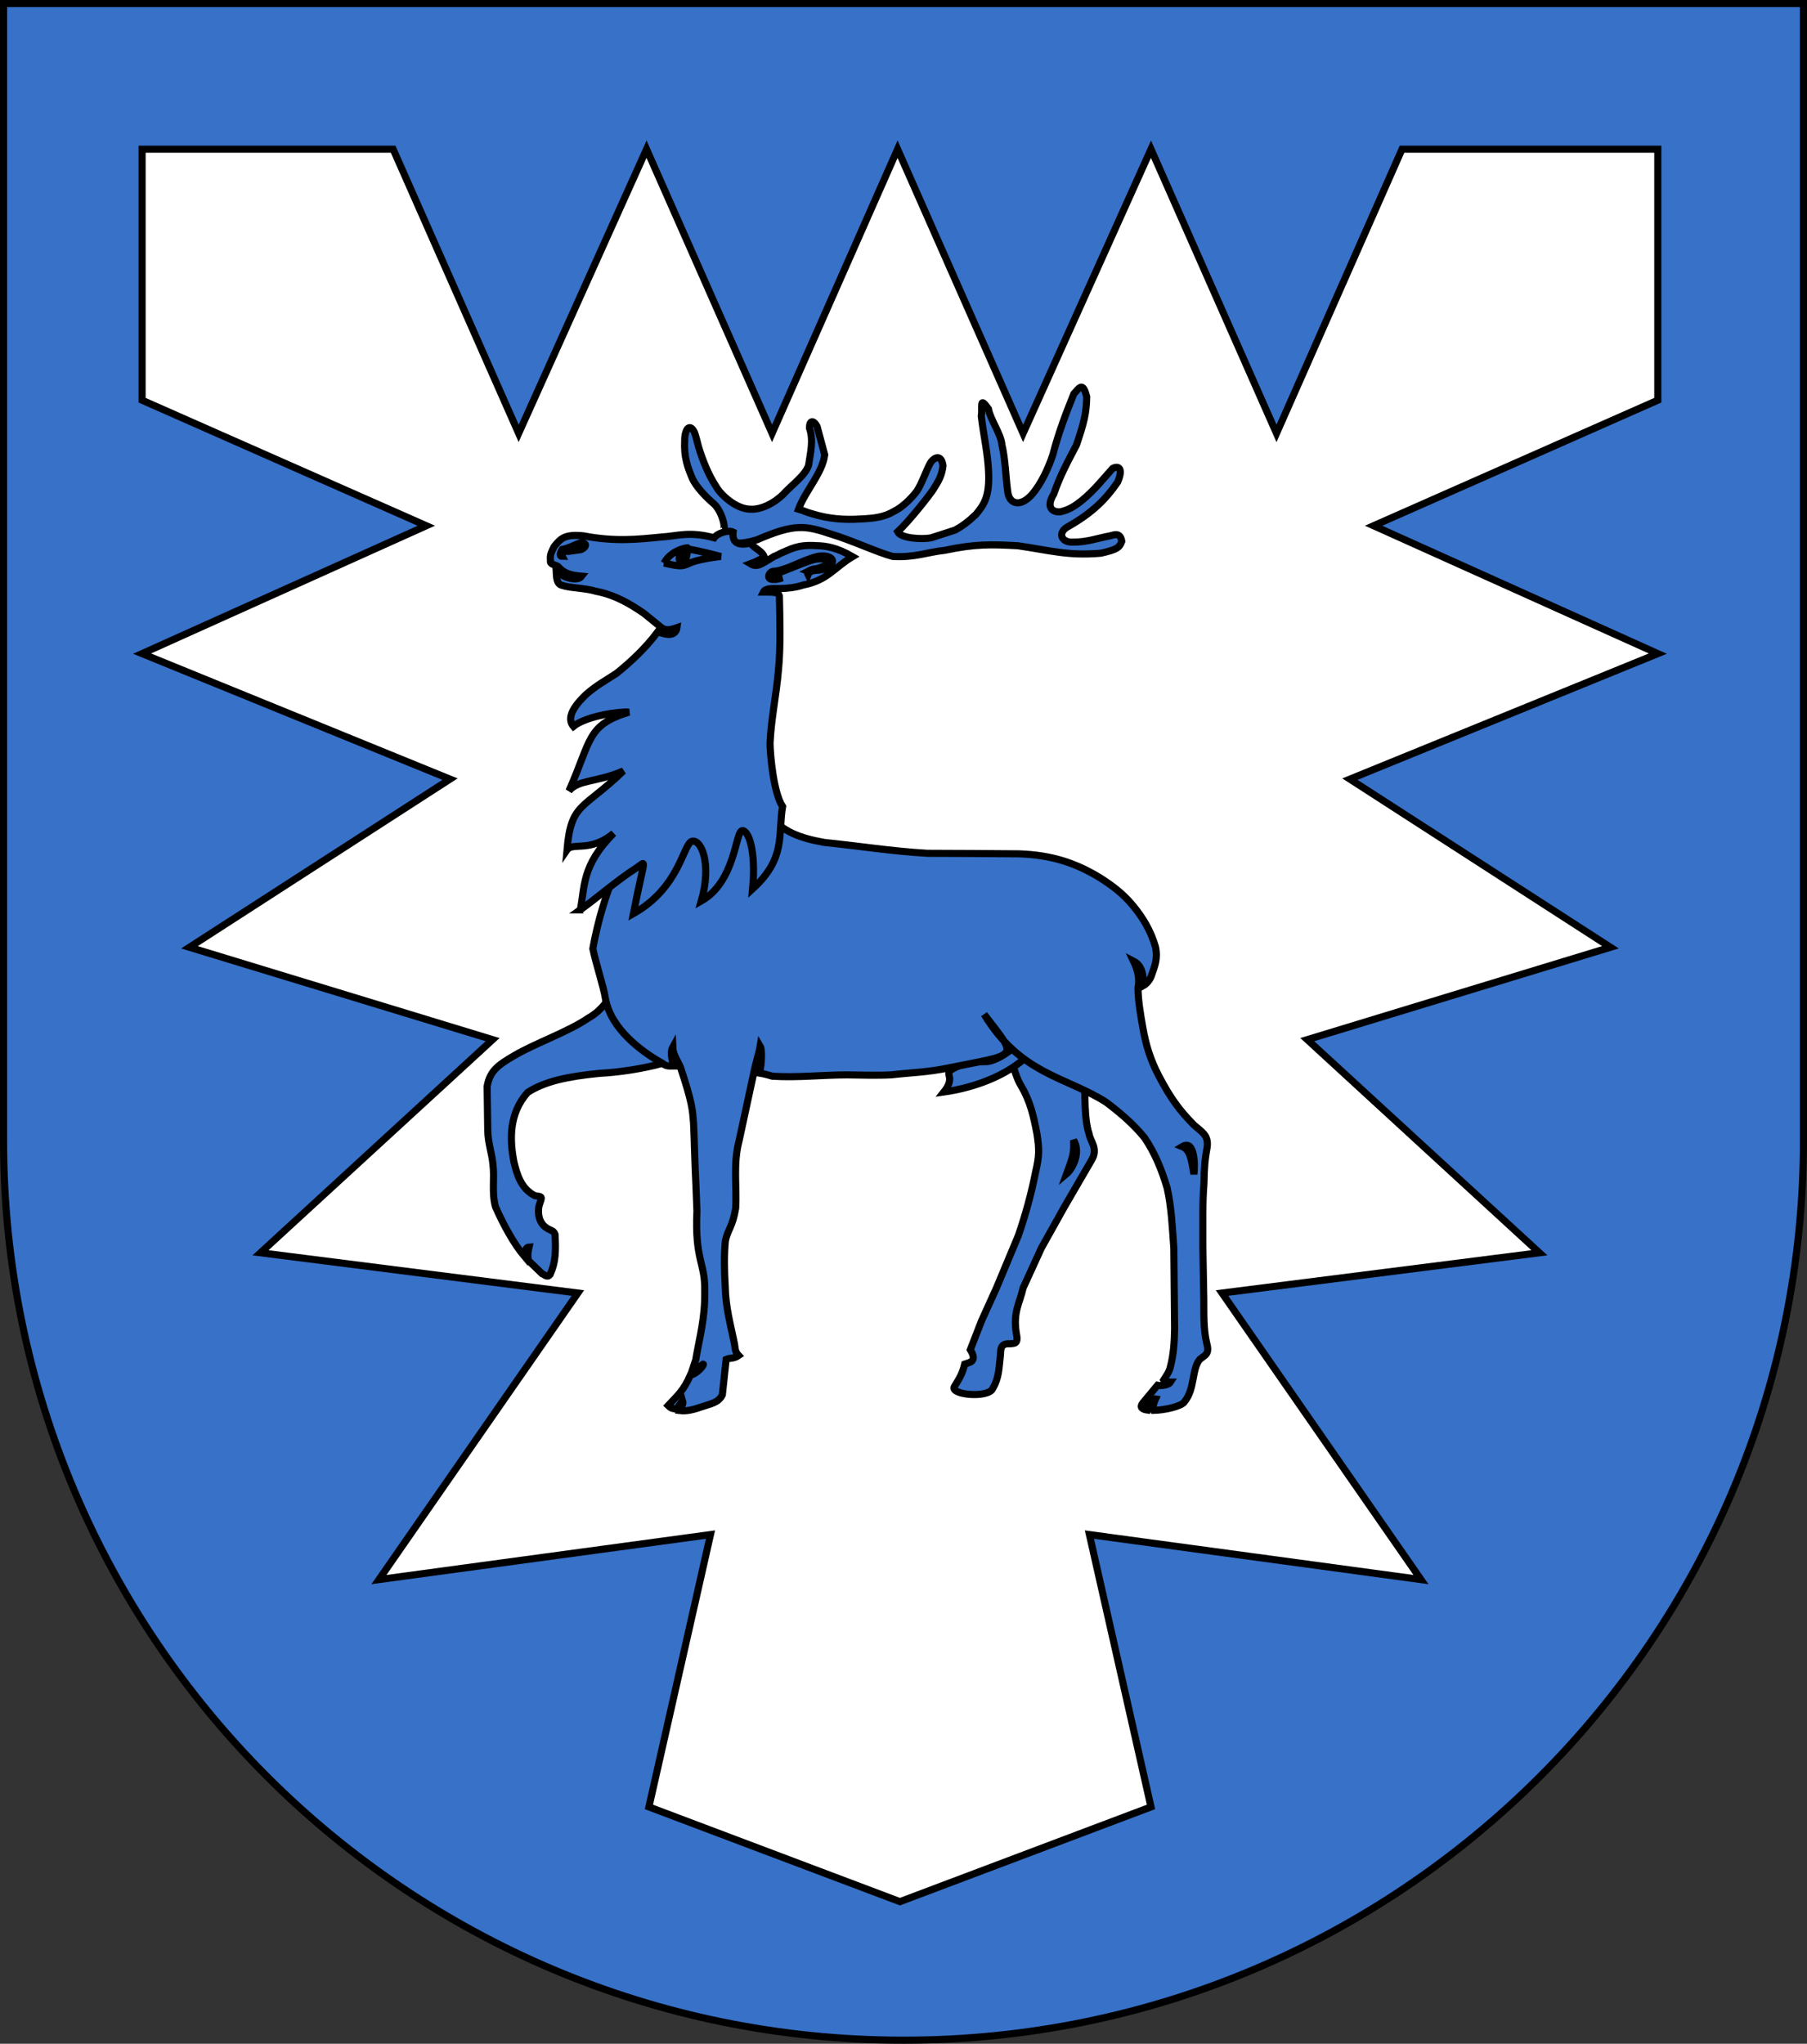
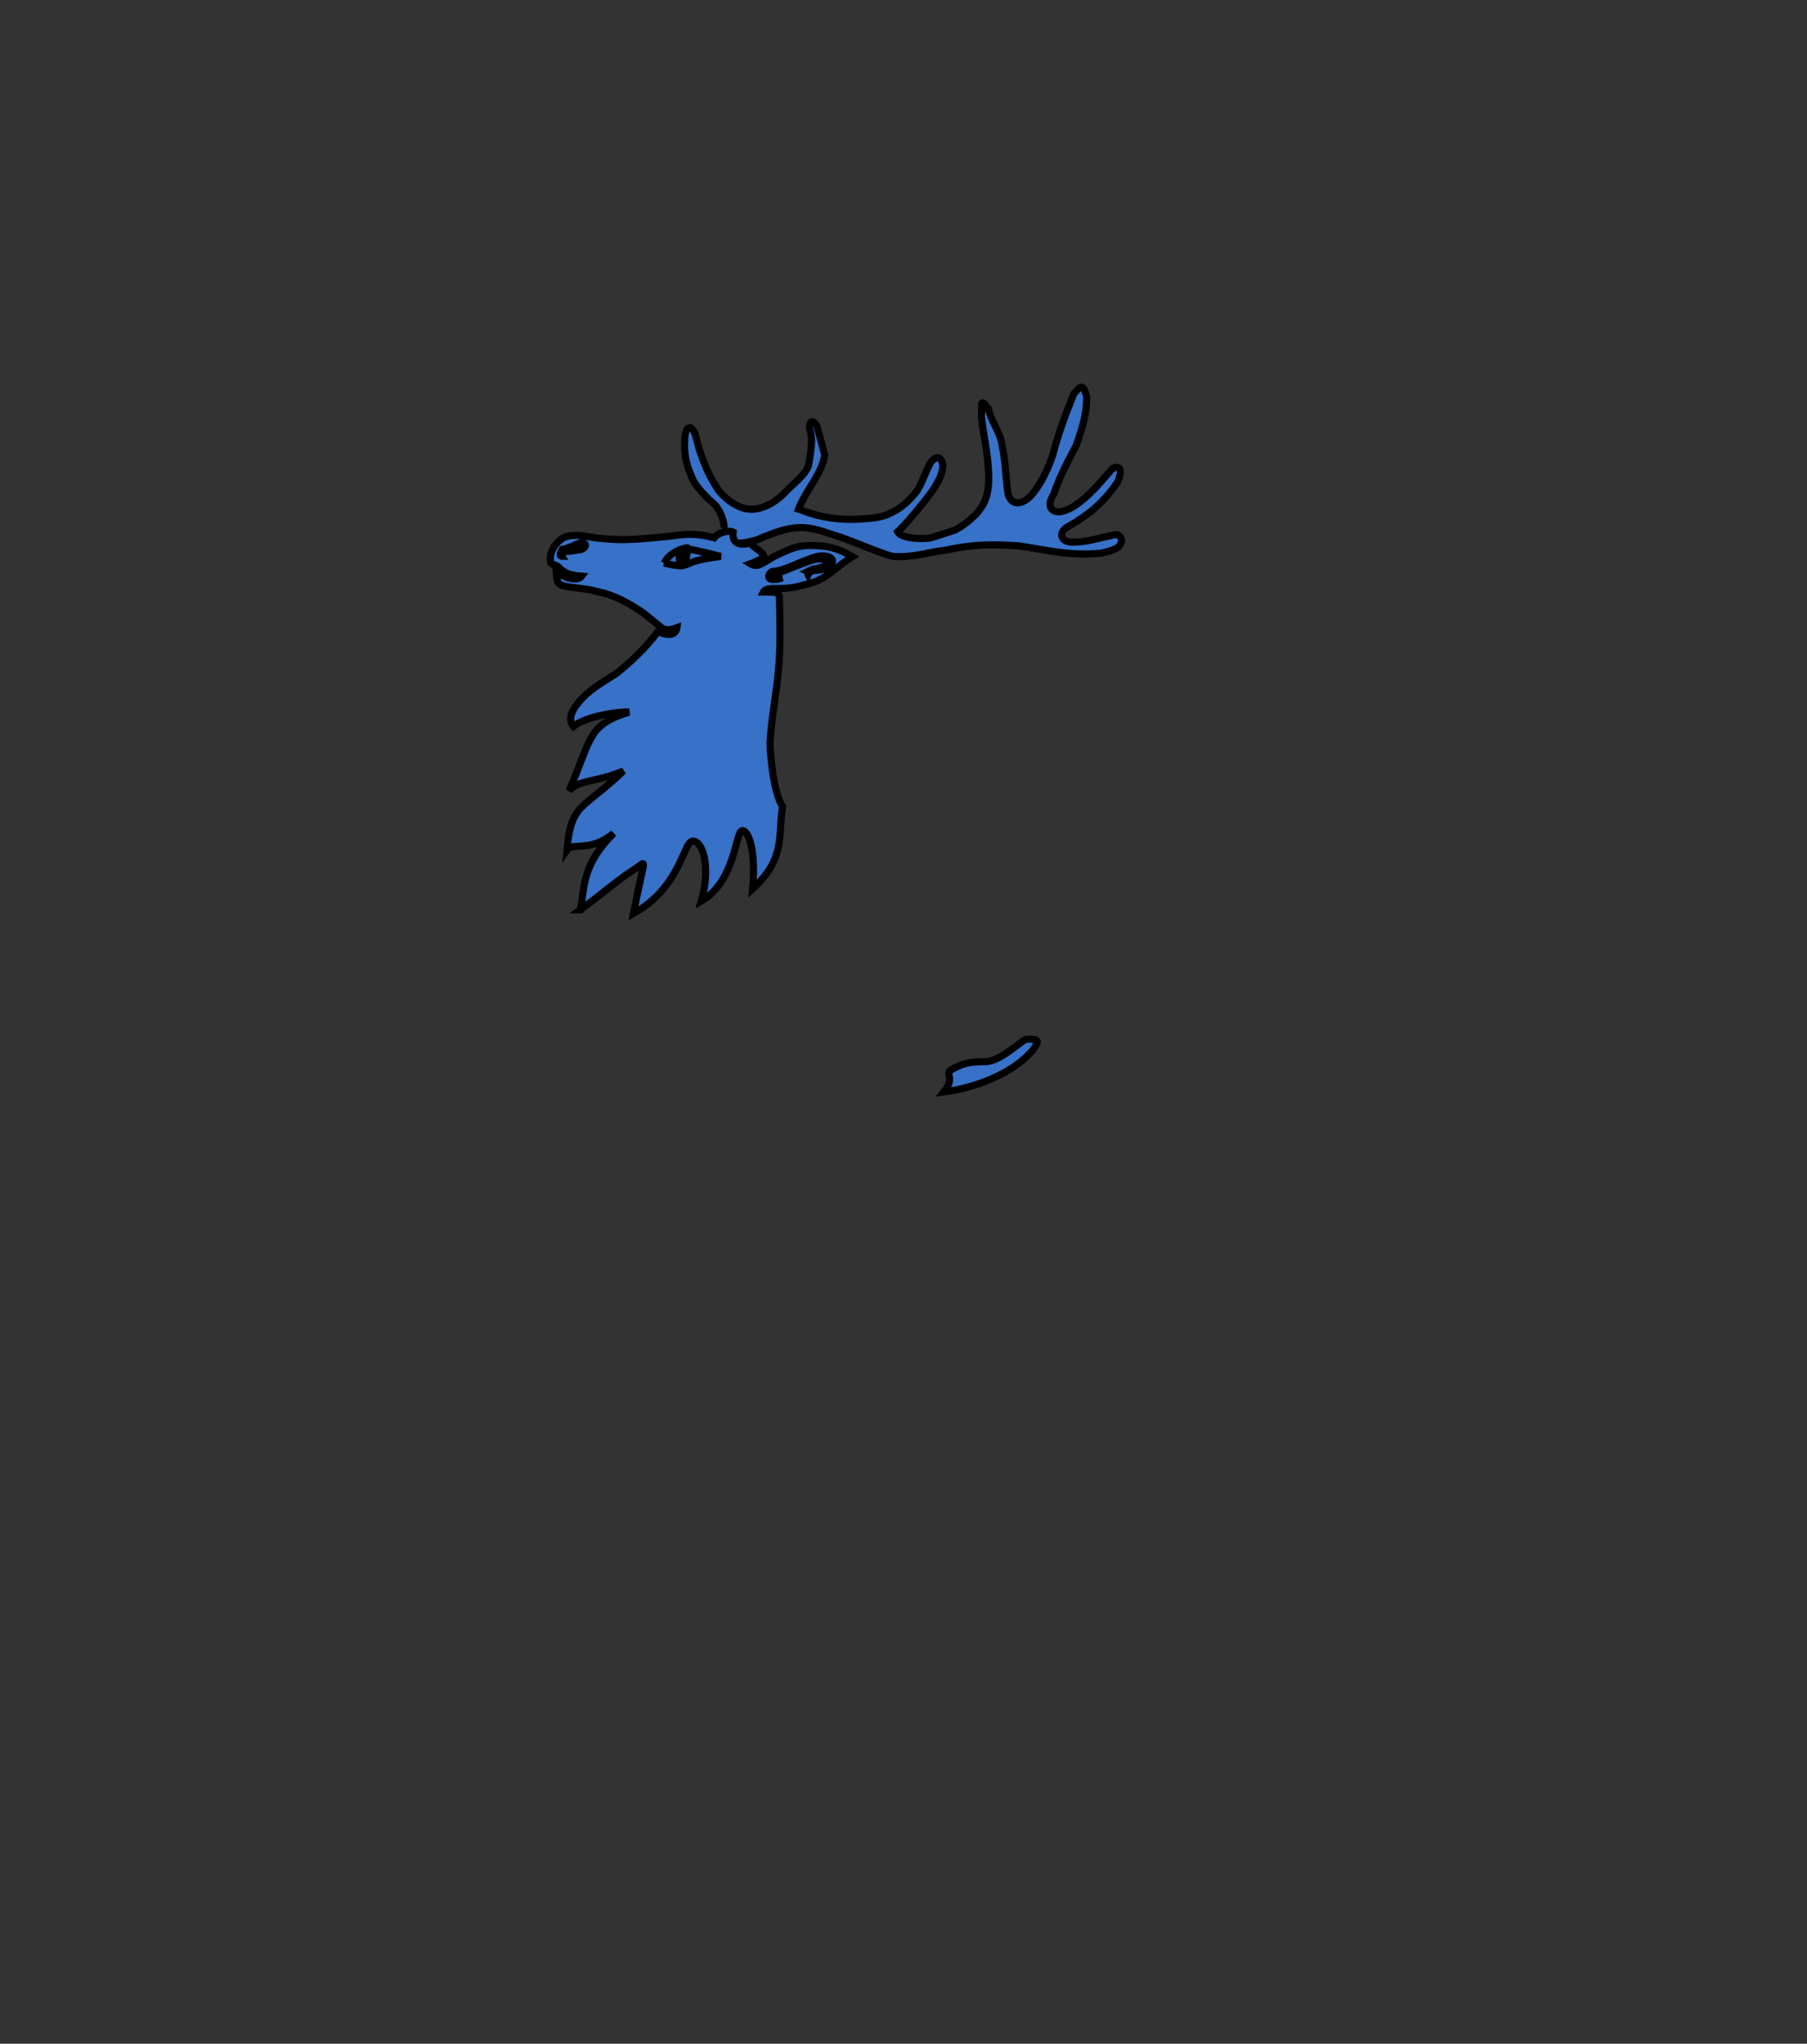
<svg xmlns="http://www.w3.org/2000/svg" xmlns:ns1="http://www.inkscape.org/namespaces/inkscape" xmlns:ns2="http://sodipodi.sourceforge.net/DTD/sodipodi-0.dtd" width="763" height="863" id="svg2" version="1.1" ns1:version="0.91 r13725" ns2:docname="WappenJunkertum Pulping 02.svg" ns2:version="0.32" ns1:output_extension="org.inkscape.output.svg.inkscape">
  <rect width="100%" height="100%" fill="#333333" stroke="none" />
  <defs id="defs4">
    <ns1:perspective ns2:type="inkscape:persp3d" ns1:vp_x="0 : 526.18109 : 1" ns1:vp_y="0 : 1000 : 0" ns1:vp_z="744.09448 : 526.18109 : 1" ns1:persp3d-origin="372.04724 : 350.78739 : 1" id="perspective10" />
    <ns1:perspective id="perspective2828" ns1:persp3d-origin="0.5 : 0.33333333 : 1" ns1:vp_z="1 : 0.5 : 1" ns1:vp_y="0 : 1000 : 0" ns1:vp_x="0 : 0.5 : 1" ns2:type="inkscape:persp3d" />
    <ns1:perspective id="perspective2828-7" ns1:persp3d-origin="0.5 : 0.33333333 : 1" ns1:vp_z="1 : 0.5 : 1" ns1:vp_y="0 : 1000 : 0" ns1:vp_x="0 : 0.5 : 1" ns2:type="inkscape:persp3d" />
    <ns1:perspective id="perspective3640" ns1:persp3d-origin="0.5 : 0.33333333 : 1" ns1:vp_z="1 : 0.5 : 1" ns1:vp_y="0 : 1000 : 0" ns1:vp_x="0 : 0.5 : 1" ns2:type="inkscape:persp3d" />
    <ns1:perspective id="perspective3670" ns1:persp3d-origin="0.5 : 0.33333333 : 1" ns1:vp_z="1 : 0.5 : 1" ns1:vp_y="0 : 1000 : 0" ns1:vp_x="0 : 0.5 : 1" ns2:type="inkscape:persp3d" />
    <ns1:perspective id="perspective3693" ns1:persp3d-origin="0.5 : 0.33333333 : 1" ns1:vp_z="1 : 0.5 : 1" ns1:vp_y="0 : 1000 : 0" ns1:vp_x="0 : 0.5 : 1" ns2:type="inkscape:persp3d" />
    <ns1:perspective id="perspective3720" ns1:persp3d-origin="0.5 : 0.33333333 : 1" ns1:vp_z="1 : 0.5 : 1" ns1:vp_y="0 : 1000 : 0" ns1:vp_x="0 : 0.5 : 1" ns2:type="inkscape:persp3d" />
    <ns1:perspective id="perspective3747" ns1:persp3d-origin="0.5 : 0.33333333 : 1" ns1:vp_z="1 : 0.5 : 1" ns1:vp_y="0 : 1000 : 0" ns1:vp_x="0 : 0.5 : 1" ns2:type="inkscape:persp3d" />
    <ns1:perspective id="perspective3763" ns1:persp3d-origin="0.5 : 0.33333333 : 1" ns1:vp_z="1 : 0.5 : 1" ns1:vp_y="0 : 1000 : 0" ns1:vp_x="0 : 0.5 : 1" ns2:type="inkscape:persp3d" />
    <ns1:perspective id="perspective3792" ns1:persp3d-origin="0.5 : 0.33333333 : 1" ns1:vp_z="1 : 0.5 : 1" ns1:vp_y="0 : 1000 : 0" ns1:vp_x="0 : 0.5 : 1" ns2:type="inkscape:persp3d" />
    <ns1:perspective id="perspective3814" ns1:persp3d-origin="0.5 : 0.33333333 : 1" ns1:vp_z="1 : 0.5 : 1" ns1:vp_y="0 : 1000 : 0" ns1:vp_x="0 : 0.5 : 1" ns2:type="inkscape:persp3d" />
    <ns1:perspective id="perspective3841" ns1:persp3d-origin="0.5 : 0.33333333 : 1" ns1:vp_z="1 : 0.5 : 1" ns1:vp_y="0 : 1000 : 0" ns1:vp_x="0 : 0.5 : 1" ns2:type="inkscape:persp3d" />
    <ns1:perspective id="perspective3841-5" ns1:persp3d-origin="0.5 : 0.33333333 : 1" ns1:vp_z="1 : 0.5 : 1" ns1:vp_y="0 : 1000 : 0" ns1:vp_x="0 : 0.5 : 1" ns2:type="inkscape:persp3d" />
    <ns1:perspective id="perspective3872" ns1:persp3d-origin="0.5 : 0.33333333 : 1" ns1:vp_z="1 : 0.5 : 1" ns1:vp_y="0 : 1000 : 0" ns1:vp_x="0 : 0.5 : 1" ns2:type="inkscape:persp3d" />
    <ns1:perspective id="perspective3898" ns1:persp3d-origin="0.5 : 0.33333333 : 1" ns1:vp_z="1 : 0.5 : 1" ns1:vp_y="0 : 1000 : 0" ns1:vp_x="0 : 0.5 : 1" ns2:type="inkscape:persp3d" />
    <ns1:perspective id="perspective3920" ns1:persp3d-origin="0.5 : 0.33333333 : 1" ns1:vp_z="1 : 0.5 : 1" ns1:vp_y="0 : 1000 : 0" ns1:vp_x="0 : 0.5 : 1" ns2:type="inkscape:persp3d" />
    <ns1:perspective id="perspective2860" ns1:persp3d-origin="0.5 : 0.33333333 : 1" ns1:vp_z="1 : 0.5 : 1" ns1:vp_y="0 : 1000 : 0" ns1:vp_x="0 : 0.5 : 1" ns2:type="inkscape:persp3d" />
    <ns1:perspective id="perspective3672" ns1:persp3d-origin="0.5 : 0.33333333 : 1" ns1:vp_z="1 : 0.5 : 1" ns1:vp_y="0 : 1000 : 0" ns1:vp_x="0 : 0.5 : 1" ns2:type="inkscape:persp3d" />
    <ns1:perspective id="perspective3695" ns1:persp3d-origin="0.5 : 0.33333333 : 1" ns1:vp_z="1 : 0.5 : 1" ns1:vp_y="0 : 1000 : 0" ns1:vp_x="0 : 0.5 : 1" ns2:type="inkscape:persp3d" />
    <ns1:perspective id="perspective3261" ns1:persp3d-origin="0.5 : 0.33333333 : 1" ns1:vp_z="1 : 0.5 : 1" ns1:vp_y="0 : 1000 : 0" ns1:vp_x="0 : 0.5 : 1" ns2:type="inkscape:persp3d" />
    <ns1:perspective id="perspective2828-1" ns1:persp3d-origin="0.5 : 0.33333333 : 1" ns1:vp_z="1 : 0.5 : 1" ns1:vp_y="0 : 1000 : 0" ns1:vp_x="0 : 0.5 : 1" ns2:type="inkscape:persp3d" />
    <ns1:perspective id="perspective3652" ns1:persp3d-origin="0.5 : 0.33333333 : 1" ns1:vp_z="1 : 0.5 : 1" ns1:vp_y="0 : 1000 : 0" ns1:vp_x="0 : 0.5 : 1" ns2:type="inkscape:persp3d" />
    <ns1:perspective id="perspective3652-2" ns1:persp3d-origin="0.5 : 0.33333333 : 1" ns1:vp_z="1 : 0.5 : 1" ns1:vp_y="0 : 1000 : 0" ns1:vp_x="0 : 0.5 : 1" ns2:type="inkscape:persp3d" />
    <ns1:perspective id="perspective3652-5" ns1:persp3d-origin="0.5 : 0.33333333 : 1" ns1:vp_z="1 : 0.5 : 1" ns1:vp_y="0 : 1000 : 0" ns1:vp_x="0 : 0.5 : 1" ns2:type="inkscape:persp3d" />
    <ns1:perspective id="perspective3727" ns1:persp3d-origin="0.5 : 0.33333333 : 1" ns1:vp_z="1 : 0.5 : 1" ns1:vp_y="0 : 1000 : 0" ns1:vp_x="0 : 0.5 : 1" ns2:type="inkscape:persp3d" />
    <ns1:perspective id="perspective3843" ns1:persp3d-origin="0.5 : 0.33333333 : 1" ns1:vp_z="1 : 0.5 : 1" ns1:vp_y="0 : 1000 : 0" ns1:vp_x="0 : 0.5 : 1" ns2:type="inkscape:persp3d" />
    <ns1:perspective id="perspective3970" ns1:persp3d-origin="0.5 : 0.33333333 : 1" ns1:vp_z="1 : 0.5 : 1" ns1:vp_y="0 : 1000 : 0" ns1:vp_x="0 : 0.5 : 1" ns2:type="inkscape:persp3d" />
    <ns1:perspective id="perspective4007" ns1:persp3d-origin="0.5 : 0.33333333 : 1" ns1:vp_z="1 : 0.5 : 1" ns1:vp_y="0 : 1000 : 0" ns1:vp_x="0 : 0.5 : 1" ns2:type="inkscape:persp3d" />
    <ns1:perspective id="perspective4062" ns1:persp3d-origin="0.5 : 0.33333333 : 1" ns1:vp_z="1 : 0.5 : 1" ns1:vp_y="0 : 1000 : 0" ns1:vp_x="0 : 0.5 : 1" ns2:type="inkscape:persp3d" />
    <ns1:perspective id="perspective4153" ns1:persp3d-origin="0.5 : 0.33333333 : 1" ns1:vp_z="1 : 0.5 : 1" ns1:vp_y="0 : 1000 : 0" ns1:vp_x="0 : 0.5 : 1" ns2:type="inkscape:persp3d" />
    <ns1:perspective id="perspective4316" ns1:persp3d-origin="0.5 : 0.33333333 : 1" ns1:vp_z="1 : 0.5 : 1" ns1:vp_y="0 : 1000 : 0" ns1:vp_x="0 : 0.5 : 1" ns2:type="inkscape:persp3d" />
    <ns1:perspective id="perspective4316-9" ns1:persp3d-origin="0.5 : 0.33333333 : 1" ns1:vp_z="1 : 0.5 : 1" ns1:vp_y="0 : 1000 : 0" ns1:vp_x="0 : 0.5 : 1" ns2:type="inkscape:persp3d" />
    <ns1:perspective id="perspective2898" ns1:persp3d-origin="0.5 : 0.33333333 : 1" ns1:vp_z="1 : 0.5 : 1" ns1:vp_y="0 : 1000 : 0" ns1:vp_x="0 : 0.5 : 1" ns2:type="inkscape:persp3d" />
    <ns1:perspective id="perspective3337" ns1:persp3d-origin="0.5 : 0.33333333 : 1" ns1:vp_z="1 : 0.5 : 1" ns1:vp_y="0 : 1000 : 0" ns1:vp_x="0 : 0.5 : 1" ns2:type="inkscape:persp3d" />
    <ns1:perspective id="perspective3373" ns1:persp3d-origin="0.5 : 0.33333333 : 1" ns1:vp_z="1 : 0.5 : 1" ns1:vp_y="0 : 1000 : 0" ns1:vp_x="0 : 0.5 : 1" ns2:type="inkscape:persp3d" />
    <ns1:perspective id="perspective3837" ns1:persp3d-origin="0.5 : 0.33333333 : 1" ns1:vp_z="1 : 0.5 : 1" ns1:vp_y="0 : 1000 : 0" ns1:vp_x="0 : 0.5 : 1" ns2:type="inkscape:persp3d" />
    <ns1:perspective id="perspective4481" ns1:persp3d-origin="0.5 : 0.33333333 : 1" ns1:vp_z="1 : 0.5 : 1" ns1:vp_y="0 : 1000 : 0" ns1:vp_x="0 : 0.5 : 1" ns2:type="inkscape:persp3d" />
    <ns1:perspective id="perspective4620" ns1:persp3d-origin="0.5 : 0.33333333 : 1" ns1:vp_z="1 : 0.5 : 1" ns1:vp_y="0 : 1000 : 0" ns1:vp_x="0 : 0.5 : 1" ns2:type="inkscape:persp3d" />
    <ns1:perspective id="perspective4805" ns1:persp3d-origin="0.5 : 0.33333333 : 1" ns1:vp_z="1 : 0.5 : 1" ns1:vp_y="0 : 1000 : 0" ns1:vp_x="0 : 0.5 : 1" ns2:type="inkscape:persp3d" />
    <ns1:perspective id="perspective3001" ns1:persp3d-origin="0.5 : 0.33333333 : 1" ns1:vp_z="1 : 0.5 : 1" ns1:vp_y="0 : 1000 : 0" ns1:vp_x="0 : 0.5 : 1" ns2:type="inkscape:persp3d" />
    <ns1:perspective id="perspective3028" ns1:persp3d-origin="0.5 : 0.33333333 : 1" ns1:vp_z="1 : 0.5 : 1" ns1:vp_y="0 : 1000 : 0" ns1:vp_x="0 : 0.5 : 1" ns2:type="inkscape:persp3d" />
  </defs>
  <ns2:namedview id="base" pagecolor="#ffffff" bordercolor="#666666" borderopacity="1.0" ns1:pageopacity="0.0" ns1:pageshadow="2" ns1:zoom="0.12876068" ns1:cx="258.58741" ns1:cy="540.77435" ns1:document-units="px" ns1:current-layer="layer1" showgrid="false" ns1:window-width="1440" ns1:window-height="796" ns1:window-x="0" ns1:window-y="0" ns1:window-maximized="1">
    <ns1:grid type="xygrid" id="grid2816" empspacing="5" visible="true" enabled="true" snapvisiblegridlinesonly="true" />
  </ns2:namedview>
  <g ns1:label="Ebene 1" ns1:groupmode="layer" id="layer1" transform="translate(-1.644,-192.036)">
-     <path style="fill:#3771c8;fill-opacity:1;stroke:#000000;stroke-width:3;stroke-miterlimit:4;stroke-opacity:1;stroke-dasharray:none" d="m 763.144,193.536 0,480 c 0,209.868 -170.132,380 -380,380 -209.868,0 -380,-170.132 -380,-380 l 0,-480 760,0 z" id="path2850" />
    <g id="g2944" transform="matrix(-1.328,-0.094,-0.094,1.328,-105.807,-54.238)" style="stroke:#000000;stroke-width:2.254;stroke-miterlimit:4;stroke-opacity:1;stroke-dasharray:none">
      <g id="g4605-8" transform="matrix(0.174,0.734,-0.663,0.157,-326.479,742.981)" style="stroke:#000000;stroke-width:3.143;stroke-miterlimit:4;stroke-opacity:1;stroke-dasharray:none" />
      <g id="g4265-9" transform="matrix(0.555,0.512,-0.462,0.501,-137.577,572.441)" style="stroke:#000000;stroke-width:3.143;stroke-miterlimit:4;stroke-opacity:1;stroke-dasharray:none" />
      <g transform="matrix(0.555,0.512,-0.462,0.501,-244.123,573.308)" id="g3307" style="stroke:#000000;stroke-width:3.143;stroke-miterlimit:4;stroke-opacity:1;stroke-dasharray:none">
        <g id="g3294" transform="matrix(-0.184,0.983,-0.983,-0.184,10.004,25.433)" style="stroke:#000000;stroke-width:3.143;stroke-miterlimit:4;stroke-opacity:1;stroke-dasharray:none">
          <g transform="matrix(0.905,0,0,0.905,-387.1,-232.912)" style="stroke:#000000;stroke-width:3.474;stroke-miterlimit:4;stroke-opacity:1;stroke-dasharray:none" id="g3682" />
        </g>
      </g>
      <g transform="matrix(0.555,0.512,-0.462,0.501,-120.275,598.623)" id="g4265" style="stroke:#000000;stroke-width:3.143;stroke-miterlimit:4;stroke-opacity:1;stroke-dasharray:none" />
      <g transform="matrix(0.226,0.72,-0.65,0.204,-299.527,756.769)" id="g4605" style="stroke:#000000;stroke-width:3.143;stroke-miterlimit:4;stroke-opacity:1;stroke-dasharray:none" />
      <g transform="matrix(0.751,0.06,-0.035,0.682,-288.206,260.997)" id="g2958" style="stroke:#000000;stroke-width:3.143;stroke-miterlimit:4;stroke-opacity:1;stroke-dasharray:none" />
    </g>
-     <path style="fill:#ffffff;fill-opacity:1;fill-rule:evenodd;stroke:#000000;stroke-width:3;stroke-linecap:butt;stroke-linejoin:miter;stroke-miterlimit:4;stroke-dasharray:none;stroke-opacity:1" d="m 592,63 108,0 0,106 -120,53 120,54 -130,53 110,71 -128,39 98,90 -134,17 84,121 L 460,648 486,763 380,803 274,763 300,648 160,667 244,546 110,529 208,439 80,400 190,329 60,276 180,222 60,169 60,63 l 106,0 53,120 54,-120 53,120 53,-120 53,120 54,-120 53,120 z" id="path2430" transform="translate(1.644,192.036)" ns2:nodetypes="ccccccccccccccccccccccccccccccccccc" ns1:connector-curvature="0" />
    <g id="g15329" style="fill:#3771c8;fill-opacity:1;stroke:#000000;stroke-opacity:1">
      <g transform="matrix(1.826,0.465,-0.465,1.826,160.702,-13.912)" id="g4462-1" style="display:inline;fill:#3771c8;fill-opacity:1;stroke:#000000;stroke-width:1.592;stroke-miterlimit:4;stroke-dasharray:none;stroke-opacity:1">
        <path ns2:nodetypes="cccccccccccccccccccccccccccccccccccccccccccccccccccc" ns1:connector-curvature="0" id="path2395-5" d="m 131.422,202.157 c 1.003,-0.373 -1.244,-4.424 -3.441,-5.51 0,0 -3.926,-1.862 -5.896,-4.148 -1.742,-2.259 -3.143,-4.271 -3.864,-7.935 -0.589,-2.172 -0.052,-4.273 1.636,-2.367 0.645,0.935 1.114,1.877 1.709,2.943 1.658,2.727 3.647,5.5 6.028,7.674 1.366,1.49 5.566,3.79 8.651,3.025 2.507,-0.468 4.919,-2.715 6.32,-5.015 1.232,-2.385 3.835,-5.402 3.924,-7.787 -0.296,-2.941 -0.3,-5.718 -1.872,-8.103 -0.424,-1.703 0.37,-2.026 1.558,-0.783 l 3.243,5.769 c 0.508,4.132 -2.221,8.896 -2.688,13.241 1.019,0.041 2.104,0.251 3.125,0.251 3.994,0.211 7.427,-0.425 10.87,-1.534 3.228,-0.978 5.091,-1.786 6.834,-3.492 1.571,-1.32 3.051,-3.695 3.9,-5.74 0.678,-2.13 0.769,-4.225 1.279,-6.528 0.382,-1.577 1.862,-3.034 2.963,-0.398 0.308,2.215 -0.08,3.525 -0.845,5.868 -0.467,1.32 -3.257,7.74 -5.338,11.023 1.141,1.264 5.786,0.288 7.528,-0.52 1.401,-0.893 3.42,-2.122 4.865,-3.058 1.273,-1.191 2.346,-2.466 3.652,-4.557 1.36,-2.794 1.829,-4.843 0.511,-9.489 -1.273,-4.389 -3.228,-8.017 -4.801,-12.151 -0.169,-2.026 -1.708,-4.357 1.15,-1.966 0.978,2.215 4.115,4.728 4.924,7.072 1.614,3.11 2.505,6.513 3.78,9.667 1.025,2.942 3.714,2.866 5.446,-0.458 1.53,-3.025 2.166,-6.896 2.377,-9.878 0.042,-5.326 0.556,-9.6 1.195,-14.373 0.796,-1.428 1.209,-3.396 2.964,-0.049 0.853,3.577 0.831,5.854 0.432,11.012 -0.934,4.005 -1.872,7.505 -2.211,11.894 -1.05,3.308 0.698,4.151 2.484,3.469 2.081,-1.107 2.962,-2.335 3.937,-3.57 2.125,-2.854 3.278,-5.547 4.939,-8.699 1.031,-0.96 2.371,-0.784 1.852,2.66 -1.658,4.516 -3.871,8.152 -8.248,12.371 -2.083,1.807 -0.777,3.956 1.817,3.162 3.143,-0.767 5.218,-2.258 7.727,-3.408 0.978,-0.553 2.05,-1.324 2.869,0.524 -0.126,1.534 -0.641,2.072 -3.836,3.726 -7.053,2.471 -11.309,2.217 -18.447,2.984 -5.863,1.15 -9.43,1.961 -15.636,5.03 -3.782,1.405 -6.128,3.278 -10.974,4.217 -3.61,-0.041 -9.726,-1.237 -14.698,-1.45 -5.948,-0.425 -8.401,-0.324 -15.71,5.342 -3.22,1.939 -5.843,2.608 -5.731,0.708 l -2.23,-0.532" style="fill:#3771c8;fill-opacity:1;fill-rule:evenodd;stroke:#000000;stroke-width:1.592;stroke-miterlimit:4;stroke-dasharray:none;stroke-opacity:1" />
      </g>
-       <path ns1:connector-curvature="0" id="path3142" d="m 459.392,648.195 c 0.646,6.64 -0.102,15.869 2.126,22.688 0.48,3.129 3.954,6.148 1.068,10.968 l -11.471,19.74 -9.75,17.444 -7.708,16.837 c -1.359,6.265 -4.324,10.066 -2.883,19.061 1.04,4.815 -0.779,4.3 -2.859,4.542 -4.234,-0.313 -3.646,3.035 -3.876,5.136 -0.638,5.538 -0.587,9.245 -3.229,13.744 -1.6,4.093 -17.875,2.808 -16.243,-0.703 2.201,-3.692 3.381,-5.3 4.421,-9.64 1.678,-0.625 5.648,-0.809 2.364,-6.03 l 4.725,-12.155 6.334,-13.974 9.22,-22.067 c 2.96,-8.511 5.515,-17.819 7.28,-26.818 1.6,-6.905 1.62,-9.46 0.576,-16.205 -1.36,-7.065 -2.731,-13.572 -6.657,-20.158 -3.584,-5.557 -5.029,-19.396 -11.297,-19.369 12.363,-2.496 26.735,10.846 37.858,16.951 l 0,0.008 z m -4.413,25.302 c 0.261,5.835 -0.476,7.346 -2.953,14.189 2.337,-1.957 6.147,-8.796 2.953,-14.189 z" style="display:inline;fill:#3771c8;fill-opacity:1;fill-rule:evenodd;stroke:#000000;stroke-width:3;stroke-miterlimit:4;stroke-dasharray:none;stroke-opacity:1" ns2:nodetypes="ccccccccccccccccccccccccc" />
      <path ns1:connector-curvature="0" ns2:nodetypes="cssccc" id="path3144" d="m 435.256,630.789 c -1.98,0.188 -10.82,9.278 -17.188,9.527 -5.023,0.197 -8.257,-0.17 -14.407,3.226 -3.746,2.068 1.829,2.937 -3.479,9.62 13.907,-1.97 29.312,-7.861 37.635,-17.818 2.651,-3.771 2.868,-4.554 -2.562,-4.554 z" style="display:inline;fill:#3771c8;fill-opacity:1;fill-rule:evenodd;stroke:#000000;stroke-width:3;stroke-linecap:butt;stroke-linejoin:miter;stroke-miterlimit:4;stroke-dasharray:none;stroke-opacity:1" />
-       <path ns1:connector-curvature="0" id="path3140" d="m 281.628,640.973 c -8.145,2.277 -18.479,3.883 -26.842,4.296 -13.696,1.363 -23.134,3.398 -30.344,8.053 -7.849,8.835 -7.646,19.643 -5.8,29.36 1.277,5.135 2.929,11.276 8.857,14.248 3.732,0.507 2.852,0.375 1.675,4.596 -0.88,6.023 2.154,8.706 4.557,9.749 0.721,0.399 1.718,0.489 2.279,2.016 0.371,6.917 0.32,11.632 -2.079,16.931 -1.25,1.493 -2.225,0.075 -3.377,-0.324 l -5.878,-5.651 c -0.311,-2.816 -0.07,-3.648 0.37,-5.647 -1.223,0.042 -1.741,1.382 -1.866,4.081 -4.779,-5.648 -9.126,-13.838 -12.32,-21.044 -1.687,-6.265 -0.292,-11.617 -1.095,-18.123 -0.397,-4.417 -2.091,-8.8 -2.174,-14.26 l -0.26,-18.49 c 1.2,-6.343 4.16,-8.784 11.689,-13.119 8.811,-5.14 22.199,-9.773 30.691,-15.475 0.697,-0.584 4.745,-2.18 8.807,-8.229 l 23.11,27.032 z" style="display:inline;fill:#3771c8;fill-opacity:1;fill-rule:evenodd;stroke:#000000;stroke-width:3;stroke-miterlimit:4;stroke-dasharray:none;stroke-opacity:1" ns2:nodetypes="ccccccccccccccccccccc" />
-       <path ns1:connector-curvature="0" id="path3156" d="m 257.253,613.533 c -0.74,-4.781 -3.817,-13.951 -5.282,-20.872 0,0 15.111,-96.251 74.125,-56.927 5.765,7.628 13.726,10.288 23.74,12.054 14.416,1.445 28.194,3.683 43.334,4.565 12.893,0 25.872,0.149 38.847,0.231 13.614,0.48 23.676,3.781 34.009,10.05 5.126,3.292 9.629,6.53 13.956,11.752 4.324,5.218 7.545,10.628 9.551,17.455 1.118,5.14 -0.378,8.343 -1.901,12.682 -0.85,1.856 -2.014,3.051 -3.315,3.766 0.46,-6.374 -1.571,-9.159 -4.07,-10.445 2.099,4.425 2.594,7.687 1.92,11.249 0,5.218 1.103,11.663 2.061,16.963 1.281,7.468 3.292,13.725 6.739,20.311 5.044,9.635 8.861,14.67 14.868,20.774 3.284,2.891 6.116,4.21 5.554,9.108 -0.958,5.14 -1.289,9.183 -1.371,15.526 -0.717,8.827 -0.39,17.517 -0.472,26.352 l 0.398,22.478 c 0.078,6.1 -0.218,12.377 1.219,18.56 1.36,4.816 -0.748,5.03 -2.909,6.878 -3.522,4.175 -1.921,12.49 -6.567,18.033 -1.321,1.785 -8.032,3.395 -12.905,3.508 -0.685,-1.355 0.355,-3.93 0.776,-4.843 -1.745,-0.304 -2.645,2.383 -3.362,4.73 -2.267,-0.297 -3.435,-1.192 -2.072,-2.934 l 6.271,-7.55 c 1.434,0.301 4.597,0.047 5.477,-1.347 -0.904,-0.004 -2.462,0.125 -2.914,-0.824 1.028,-1.575 2.543,-3.747 2.894,-5.703 1.359,-5.057 1.69,-10.823 1.768,-16.044 l -0.327,-33.973 c -0.638,-8.593 -0.969,-17.018 -2.812,-25.372 -2.321,-7.87 -5.356,-15.135 -9.602,-21.317 -4.884,-6.023 -11.043,-11.117 -16.333,-15.053 -16.964,-10.718 -36.06,-11.738 -51.346,-37.007 14.637,18.987 14.727,16.553 -14.817,22.595 -9.209,1.926 -16.107,1.988 -24.279,2.953 -6.166,0.32 -12.48,0.102 -18.568,0.023 -10.813,0 -20.871,1.219 -31.684,0.575 -1.678,-0.524 -3.727,-1.024 -5.48,-1.325 0.962,-4.319 1.083,-9.979 0.257,-11.362 -0.464,2.84 -1.994,7.562 -2.672,11.07 l -6.2,28.706 c -2.642,9.96 -0.923,19.35 -1.485,28.668 -1.257,7.788 -3.345,8.988 -4.335,13.725 -0.561,5.698 -0.468,12.443 -0.067,19.189 0.157,8.913 2.241,16.131 3.923,24.404 0.319,1.523 -0.023,3.011 1.737,4.858 -2.123,1.484 -3.509,0.836 -5.274,1.641 l -1.6,14.943 c -1.601,3.371 -4.912,3.754 -8.597,5.038 -3.408,1.16 -6.303,2.008 -9.348,1.641 0.225,-0.649 1.647,-2.805 1.176,-4.261 -1.2,1.699 -2.746,4.257 -3.423,3.461 -1.068,-0.098 -1.628,-0.262 -2.707,-1.336 3.926,-4.191 6.598,-6.378 9.403,-12.885 2.671,-0.273 6.072,-4.491 5.399,-4.597 -1.792,1.172 -3.588,2.719 -4.554,2.403 l 1.387,-4.14 c 1.678,-9.878 4.058,-17.748 3.817,-29.394 0.237,-11.644 -4.246,-12.85 -3.284,-33.492 l -0.425,-10.98 c -0.479,-8.753 -0.603,-17.506 -1.001,-26.262 -0.479,-5.46 -0.409,-8.105 -5.538,-23.529 -1.146,-2.633 -3.12,-5.268 -3.249,-8.46 -1.262,2.274 -0.214,5.476 0.366,7.933 -1.601,-0.015 -3.073,0.32 -4.557,-1.031 -8.582,-4.741 -22.019,-14.428 -24.279,-27.603 l 0.011,0.02 z m 243.592,62.675 c 2.999,1.219 3.817,4.507 4.912,11.64 0.424,-2.887 0.646,-14.99 -4.912,-11.64 z" style="display:inline;fill:#3771c8;fill-opacity:1;fill-rule:evenodd;stroke:#000000;stroke-width:3;stroke-miterlimit:4;stroke-dasharray:none;stroke-opacity:1" ns2:nodetypes="cccccccsccccccscccccccccccccccccccccccccccccccccccccccccccccccccccccccccccc" />
      <path ns1:connector-curvature="0" id="path3136-7" d="m 246.662,576.232 c 2.02,-9.686 0.402,-18.546 14.082,-32.334 -9.809,8.226 -17.437,3.693 -19.693,6.986 1.768,-20.102 6.661,-16.72 23.807,-33.307 -11.385,4.919 -18.899,3.557 -22.975,8.418 9.609,-21.618 7.425,-27.725 25.335,-33.241 -3.377,-0.421 -17.883,1.511 -23.455,6.002 -3.699,-4.331 2.229,-10.472 5.444,-13.558 4.36,-3.788 7.382,-5.324 12.749,-8.824 6.006,-4.813 12.346,-10.722 17.465,-17.615 5.505,2.31 7.715,0.857 8.054,-1.677 -3.44,1.224 -5.035,1.137 -6.632,-0.104 -2.433,-1.975 -4.871,-3.951 -7.308,-5.931 -5.737,-3.948 -12.094,-7.766 -20.119,-9.307 -4.769,-1.456 -11.095,-1.359 -14.375,-2.513 -2.471,-0.5 -2.396,-3.455 -2.566,-6.287 2.174,2.808 8.901,4.936 10.794,2.414 -5.09,-0.417 -7.468,-1.297 -10.125,-4.187 -1.157,-0.724 -3.398,-0.724 -3.063,-2.377 -0.273,-2.678 0.332,-3.348 1.5,-5.898 2.728,-3.38 4.391,-5.41 12.447,-4.588 13.297,2.533 22.639,1.5 32.727,0.511 7.193,-0.428 11.727,-2.523 22.434,0.303 1.426,-1.982 5.97,-3.422 8.015,-2.394 -0.487,4.819 2.374,5.729 7.412,4.674 1.705,2.473 5.052,3.191 5.782,6.041 -2.564,1.106 -3.205,1.697 -5.86,2.662 2.873,1.73 4.583,0.111 10.036,-3.148 0.603,-0.129 2.406,-1.123 2.862,-1.358 3.725,-1.456 6.757,-3.708 14.813,-3.144 4.317,0.057 8.871,0.86 15.38,4.633 -7.708,4.584 -10.576,10.025 -20.778,11.972 -3.039,1.014 -6.453,1.463 -10.118,1.525 -3.305,-0.104 -6.022,-0.088 -6.767,1.467 5.017,-0.044 6.295,0.139 6.779,1.632 0.201,10.075 0.591,21.336 -0.421,31.457 -0.88,10.39 -3.066,20.376 -3.538,30.769 0.064,4.926 1.474,20.918 5.294,26.688 -2.001,12.021 1.559,21.803 -12.657,34.787 1.536,-16.214 -1.807,-25.27 -4.543,-24.536 -2.736,0.734 -2.817,21.508 -17.116,29.648 4.482,-15.66 0.009,-26.071 -3.857,-25.239 -3.866,0.832 -4.946,19.377 -24.826,30.574 4.969,-25.335 5.991,-22.261 0.776,-18.97 -7.153,4.513 -16.742,12.81 -23.197,17.373 z m 96.368,-143.023 c -0.043,-0.061 1.934,-1.111 3.099,-0.955 7.09,-1.863 7.59,-4.608 1.152,-4.198 -3.178,-0.182 -15.825,6.001 -18.397,6.26 -2.342,1.415 2.359,1.893 3.242,1.689 -1.112,0.312 -2.232,0.779 -3.562,0.694 -3.658,0.323 -2.331,-3.011 -0.615,-3.4 5.338,-0.146 12.233,-4.732 19.103,-6.372 5.121,-0.681 7.394,1.418 5.393,3.63 -1.729,2.104 -4.779,2.228 -7.185,2.394 -1.592,0.463 -2.036,0.787 -2.395,1.683 -0.285,-0.595 -0.485,-0.571 0.168,-1.424 l -0.004,-7.9e-4 z m -96.548,-8.978 c 1.7,-1.27 1.87,-2.284 0.549,-2.26 -2.421,0.984 -4.663,1.908 -6.829,2.984 -1.226,-0.691 -1.423,1.374 -1.089,2.043 -1.242,0.015 -1.179,-1.2 -0.09,-2.944 2.891,-0.558 5.124,-1.911 7.766,-2.851 3.83,0.043 1.561,2.772 -0.307,3.027 z" style="display:inline;fill:#3771c8;fill-opacity:1;fill-rule:evenodd;stroke:#000000;stroke-width:3;stroke-miterlimit:4;stroke-dasharray:none;stroke-opacity:1" ns2:nodetypes="cccccccccccccccccccccccccccccccccccccccscscscccccccccccccccccccccccc" />
      <ellipse transform="matrix(0.98,0.199,-0.199,0.98,0,0)" ry="2.353" rx="2.257" cy="360.627" cx="369.802" id="path5098-3" style="display:inline;fill:#3771c8;fill-opacity:1;stroke:#000000;stroke-width:3;stroke-miterlimit:4;stroke-dasharray:none;stroke-opacity:1" />
      <path ns1:connector-curvature="0" style="display:inline;fill:#3771c8;fill-opacity:1;stroke:#000000;stroke-width:3;stroke-linecap:butt;stroke-linejoin:miter;stroke-miterlimit:4;stroke-dasharray:none;stroke-opacity:1" d="m 282.045,429.818 c 3.62,-6.935 13.65,-6.944 8.538,-6.062 -0.866,0.149 -3.729,5.212 -1.046,5.307 2.804,0.1 2.001,-5.327 2.7,-5.206 5.629,0.968 13.759,3.159 13.759,3.159 0,0 -8.026,0.838 -12.166,2.421 -4.14,1.583 -3.358,2.256 -11.787,0.381 z" id="path5096-9" ns2:nodetypes="cssscscc" />
    </g>
  </g>
</svg>